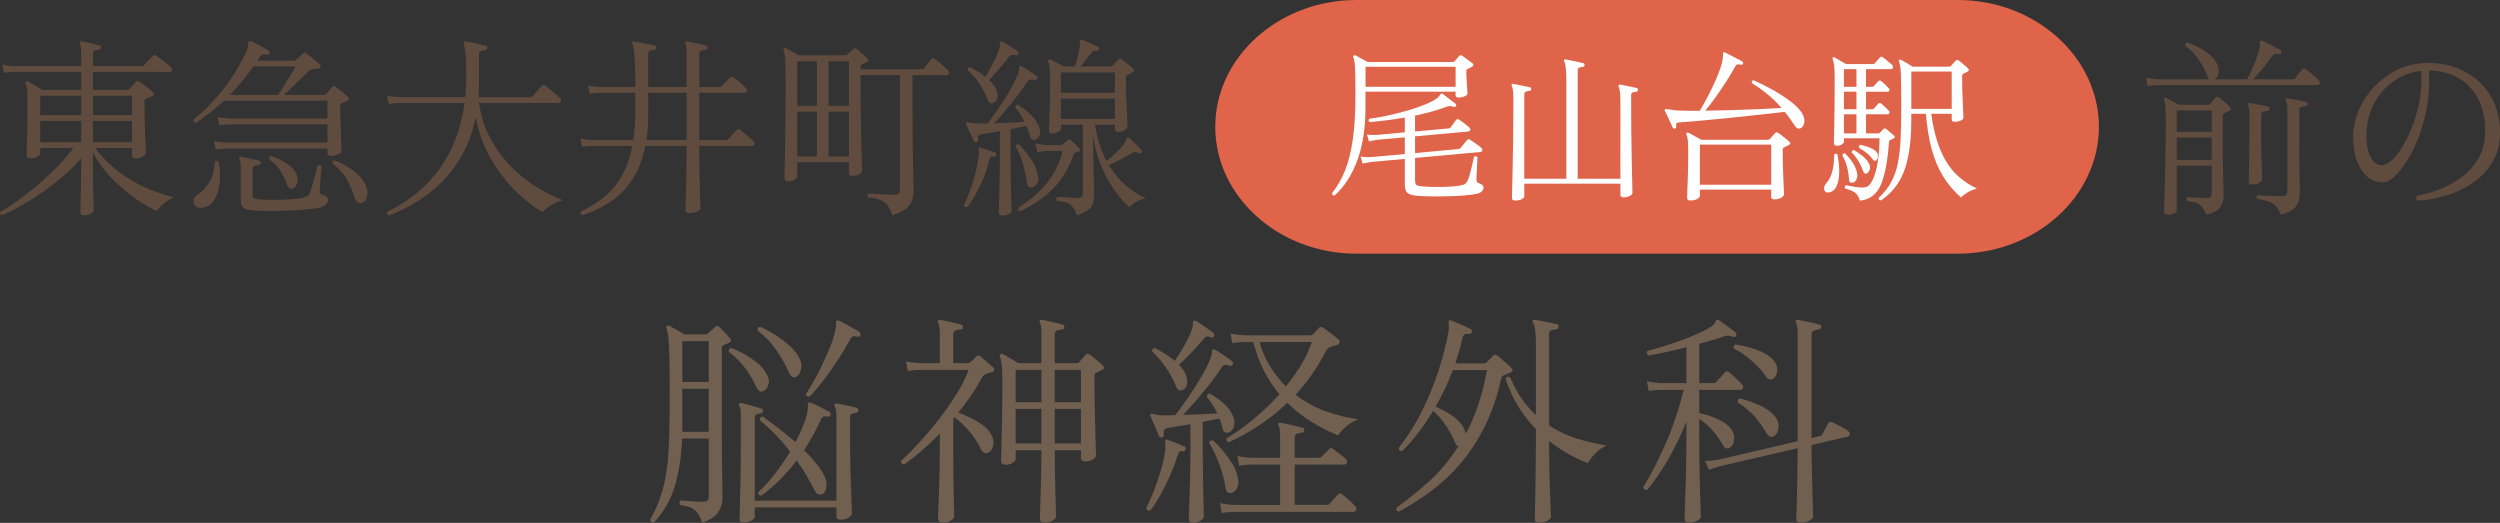
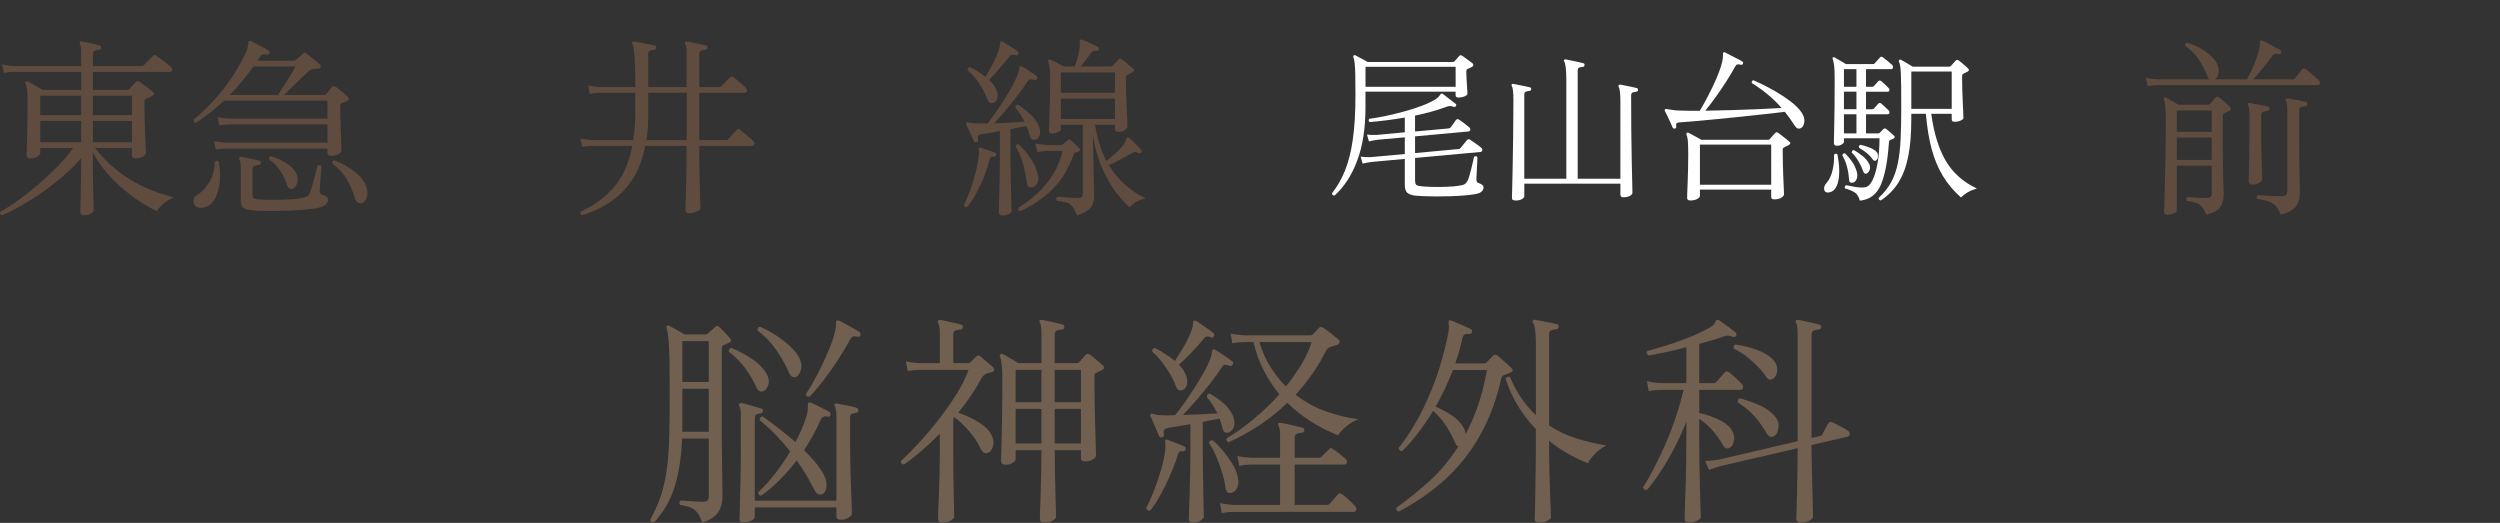
<svg xmlns="http://www.w3.org/2000/svg" id="_レイヤー_2" viewBox="0 0 156.024 32.632">
  <rect x="0" y="0" width="156.024" height="32.632" fill="#333333" stroke="none" />
  <defs>
    <style>.cls-1{fill:#fff;}.cls-2{fill:#e0644a;}.cls-3{fill:#5f4c3f;}.cls-4{fill:#716050;}</style>
  </defs>
  <g id="_データ">
    <path class="cls-3" d="m.122,13.436c-.04-.008-.071-.032-.096-.072-.023-.04-.032-.084-.023-.132.327-.184.693-.42,1.098-.708.403-.288.815-.61,1.236-.966.42-.356.823-.732,1.212-1.128.388-.396.729-.794,1.025-1.194h-2.063v.324c0,.064-.057.134-.168.21-.112.076-.272.114-.48.114-.136,0-.204-.068-.204-.204,0-.072.006-.268.019-.588.012-.32.021-.714.029-1.182.008-.468.013-.95.013-1.446,0-.392-.009-.668-.024-.828-.016-.16-.048-.296-.096-.408-.024-.048-.021-.088.012-.12.04-.04.084-.044.132-.012.064.024.152.07.265.138.111.068.229.136.354.204s.222.126.294.174h2.412v-1.128H.879c-.265.008-.477.028-.637.06l-.107-.516c.199.048.443.08.731.096h4.2v-.816c0-.296-.028-.484-.084-.564-.024-.04-.024-.084,0-.132.032-.032.072-.04.12-.024.136.016.319.052.552.108.232.056.416.104.552.144.08.008.112.056.097.144,0,.08-.04.12-.12.12-.088.008-.174.026-.258.054-.084.028-.126.102-.126.222v.744h3.036c.056,0,.1-.016.132-.048.023-.024.078-.08.162-.168.084-.088.17-.176.258-.264.088-.088.14-.14.155-.156.064-.064.133-.068.204-.012.072.041.166.106.282.198s.234.184.354.276c.12.092.212.166.275.222.072.056.101.122.084.198-.016.076-.06.114-.132.114h-4.812v1.128h2.136c.056,0,.1-.016.132-.048l.408-.444c.063-.08.147-.084.252-.012.048.032.128.09.24.174.111.084.224.17.336.258.111.088.191.156.239.204.104.096.093.176-.035.24-.145.072-.276.132-.396.18-.064.032-.096.092-.096.18,0,.352.004.71.012,1.074.008.364.02.7.036,1.008.016.308.028.564.036.768s.012.318.012.342c0,.08-.062.158-.186.234-.124.076-.278.114-.462.114-.152,0-.229-.064-.229-.192v-.456h-2.304c.399.512.822.948,1.266,1.308.444.36.89.658,1.338.894.448.236.872.424,1.272.564.399.14.752.246,1.056.318-.224.088-.434.212-.63.372-.196.16-.342.32-.438.48-.272-.12-.587-.292-.942-.516-.356-.224-.722-.492-1.098-.804-.377-.312-.734-.664-1.074-1.056s-.635-.82-.882-1.284v.792c0,.248.002.524.006.828s.01.6.018.888c.008.288.014.534.019.738.004.204.006.33.006.378,0,.064-.062.13-.187.198-.124.068-.254.102-.39.102-.168,0-.252-.068-.252-.204,0-.04.002-.17.006-.39.004-.22.01-.486.018-.798.009-.312.015-.624.019-.936s.006-.58.006-.804v-.432c-.336.392-.714.768-1.134,1.128-.42.36-.854.696-1.302,1.008-.448.312-.889.59-1.32.834s-.828.442-1.188.594Zm2.389-6.252h2.556v-1.212h-2.556v1.212Zm0,1.692h2.556v-1.332h-2.556v1.332Zm3.288-1.692h2.436v-1.212h-2.436v1.212Zm0,1.692h2.436v-1.332h-2.436v1.332Z" />
    <path class="cls-3" d="m12.591,12.968c-.192.016-.33-.028-.414-.132-.084-.104-.116-.222-.096-.354.02-.132.086-.23.197-.294.305-.192.564-.462.78-.81.216-.348.332-.774.349-1.278.088-.088.168-.092.239-.012.088.456.108.9.061,1.332-.048.432-.164.79-.349,1.074-.184.284-.439.442-.768.474Zm8.063-3.24c-.144,0-.216-.06-.216-.18v-.276h-6.336c-.264.008-.476.028-.636.06l-.108-.528c.2.048.448.08.744.096h6.336v-1.14h-6.12c-.264.008-.476.028-.636.06l-.096-.516c.199.048.443.08.731.096h6.12v-1.116h-6.456c-.271.256-.556.5-.852.732-.296.232-.601.452-.912.66-.056-.016-.094-.044-.114-.084-.02-.04-.025-.08-.018-.12.672-.56,1.279-1.182,1.824-1.866.544-.684,1.02-1.454,1.428-2.31.063-.128.104-.24.12-.336.016-.096.027-.176.036-.24.008-.088.023-.14.048-.156.048-.024.092-.024.132,0,.08.04.189.098.33.174.14.076.282.152.426.228.145.076.256.142.336.198.056.032.072.084.048.156-.032.072-.084.1-.155.084-.104-.016-.192-.016-.265,0s-.14.08-.204.192c-.016.032-.036.064-.06.096-.024.032-.044.064-.061.096h2.269c.056,0,.1-.016.132-.048.04-.04.112-.104.216-.192.104-.088.181-.156.229-.204.04-.04.073-.06.102-.06s.07.02.126.06c.096.072.23.178.402.318.172.14.306.254.401.342.064.048.086.104.066.168s-.062.1-.126.108c-.048.008-.11.014-.186.018-.076.004-.146.014-.21.03-.08.008-.15.04-.211.096-.06.056-.126.12-.197.192-.072.064-.192.178-.36.342s-.344.336-.528.516c-.184.18-.34.33-.468.45h2.496c.056,0,.1-.016.132-.048.048-.056.106-.126.174-.21.068-.084.13-.162.187-.234.072-.08.151-.084.24-.012.063.04.146.102.246.186.1.084.199.168.3.252.1.084.174.15.222.198.088.104.072.184-.048.24-.064.032-.122.058-.174.078-.053.021-.11.042-.174.066-.032.016-.057.036-.072.06-.017.024-.024.076-.024.156,0,.168.004.394.013.678.008.284.018.574.029.87.013.296.022.556.03.78s.012.364.012.42c0,.088-.074.164-.222.228-.148.064-.294.096-.438.096Zm-6.312-3.804h3.012c.056-.08.134-.2.234-.36.1-.16.21-.336.33-.528s.228-.368.324-.528c.096-.16.163-.28.203-.36h-2.628c-.224.312-.458.616-.701.912-.244.296-.503.584-.774.864Zm1.416,7.2c-.096-.008-.2-.022-.312-.042-.111-.02-.21-.074-.294-.162-.084-.088-.126-.232-.126-.432v-1.98c0-.296-.027-.484-.084-.564-.023-.04-.023-.084,0-.132.04-.024.08-.032.12-.024.088.016.202.038.342.066.141.028.282.058.427.09.144.032.26.06.348.084.08.008.112.056.096.144-.008.08-.052.12-.132.12-.08.008-.164.026-.252.054-.088.028-.132.102-.132.222v1.584c0,.08.016.142.048.186s.1.074.204.09c.096.016.27.028.522.036.252.008.535.01.852.006.315-.004.618-.018.906-.042s.512-.056.672-.096c.088-.032.16-.062.216-.09.056-.028.1-.078.132-.15.04-.08.086-.206.139-.378.052-.172.104-.356.155-.552.052-.196.098-.37.139-.522.039-.152.063-.252.071-.3.104-.064.188-.052.252.036,0,.032-.008.124-.023.276-.017.152-.03.322-.042.51-.013.188-.024.358-.036.51s-.019.248-.019.288c0,.096.064.164.192.204.08.016.156.052.229.108.071.056.107.124.107.204,0,.104-.046.2-.138.288s-.242.156-.45.204c-.2.04-.45.074-.75.102-.3.028-.62.05-.96.066s-.672.026-.996.03c-.324.004-.612.001-.864-.006s-.438-.02-.558-.036Zm2.532-1.356c-.08.032-.154.028-.223-.012-.067-.04-.126-.132-.174-.276-.08-.256-.214-.53-.401-.822-.188-.292-.423-.53-.702-.714-.009-.048-.002-.092.018-.132.021-.04.054-.064.103-.072.327.104.651.254.972.45.319.196.532.434.636.714.08.2.086.384.019.552-.068.168-.15.272-.246.312Zm4.296.9c-.08.024-.162.018-.246-.018-.084-.036-.154-.15-.21-.342-.104-.352-.263-.718-.474-1.098-.213-.38-.515-.71-.906-.99-.032-.12.008-.192.12-.216.495.192.926.434,1.29.726.363.292.605.626.726,1.002.063.208.066.404.006.588-.06.184-.162.3-.306.348Z" />
-     <path class="cls-3" d="m24.279,13.448c-.112-.056-.148-.132-.108-.228,1.432-.712,2.544-1.642,3.336-2.79s1.288-2.482,1.488-4.002h-4.104c-.264.008-.476.028-.636.06l-.096-.516c.199.048.443.08.731.096h4.152c.016-.208.03-.414.042-.618s.018-.414.018-.63c0-.616-.016-1.098-.048-1.446-.032-.348-.067-.558-.107-.63-.024-.048-.024-.092,0-.132.023-.024.063-.036.12-.036.088.016.214.042.378.078.163.036.327.072.491.108s.29.066.379.09c.079.024.111.072.096.144-.008.072-.053.116-.132.132-.08.008-.164.024-.252.048-.089.024-.133.096-.133.216v1.764c0,.152-.002.306-.006.462-.004.156-.01.306-.018.45h3.228c.057,0,.101-.016.133-.048.031-.032.084-.092.155-.18.072-.088.148-.178.229-.27s.14-.158.18-.198c.064-.072.14-.08.229-.024.063.04.155.11.275.21.12.1.242.202.366.306s.214.188.27.252c.064.056.088.122.072.198s-.056.114-.12.114h-4.992c.12.84.366,1.596.738,2.268s.814,1.26,1.326,1.764c.512.504,1.048.924,1.608,1.26.56.336,1.084.596,1.571.78-.271.056-.527.16-.768.312-.24.152-.408.295-.504.432-.664-.4-1.284-.9-1.86-1.5s-1.067-1.278-1.476-2.034c-.408-.756-.688-1.562-.84-2.418-.209,1.048-.568,1.97-1.08,2.766-.513.796-1.137,1.474-1.872,2.034-.736.56-1.557,1.012-2.46,1.356Z" />
    <path class="cls-3" d="m36.338,13.436c-.119-.048-.151-.124-.096-.228.864-.4,1.566-.92,2.106-1.56s.909-1.488,1.109-2.544h-2.496c-.264.008-.476.028-.636.06l-.096-.516c.199.048.443.08.731.096h2.557c.048-.28.082-.58.102-.9.021-.32.03-.652.03-.996v-1.056h-2.208c-.264.008-.477.032-.636.072l-.097-.528c.2.048.444.08.732.096h2.208c0-.848-.014-1.478-.042-1.89s-.074-.678-.138-.798c-.032-.048-.032-.092,0-.132.023-.024.063-.032.119-.024.089.016.215.04.379.072.163.032.329.064.497.096.169.032.296.06.385.084.079.008.111.056.096.144,0,.08-.044.12-.132.12-.08.008-.16.026-.24.054-.08.028-.12.102-.12.222v2.052h2.4v-2.124c0-.296-.028-.484-.084-.564-.024-.04-.024-.084,0-.132.04-.024.08-.032.12-.024.088.016.208.04.359.072.152.032.305.064.456.096.152.032.272.06.36.084.063.008.096.056.096.144-.008.08-.052.12-.132.12-.088.008-.174.026-.258.054-.084.028-.126.102-.126.222v2.052h1.248c.056,0,.1-.016.132-.048l.54-.552c.063-.063.136-.068.216-.012.112.08.25.192.414.336s.282.256.354.336c.063.072.085.14.065.204s-.062.096-.126.096h-2.844v2.952h1.668c.056,0,.1-.016.132-.048.024-.032.074-.088.15-.168.075-.08.151-.162.228-.246s.126-.138.15-.162c.04-.048.075-.072.107-.072s.068.016.108.048c.063.048.149.118.258.21.108.092.218.184.33.276.112.092.192.167.24.222.063.056.086.12.065.192-.02.072-.065.108-.138.108h-3.3c0,.712.006,1.354.018,1.926.013.572.024,1.032.036,1.38.012.348.019.55.019.606,0,.064-.08.128-.24.192-.16.063-.309.096-.444.096-.168,0-.252-.068-.252-.204,0-.048.006-.256.019-.624.012-.368.023-.846.035-1.434.013-.588.019-1.234.019-1.938h-2.58c-.176.88-.462,1.606-.858,2.178-.396.572-.862,1.028-1.397,1.368-.536.34-1.097.602-1.681.786Zm4.009-4.692h2.508v-2.952h-2.4v1.404c0,.56-.036,1.076-.107,1.548Z" />
-     <path class="cls-3" d="m55.695,13.436c-.096-.272-.2-.482-.312-.63-.112-.148-.261-.258-.444-.33-.184-.072-.437-.124-.756-.156-.072-.104-.06-.184.036-.24.08,0,.214.006.401.018.188.012.393.024.612.036s.414.018.582.018c.128,0,.218-.022.271-.066.052-.044.077-.13.077-.258v-7.14h-2.46c0,.704.004,1.406.013,2.106.008.7.02,1.336.036,1.908.016.572.027,1.036.035,1.392.009.356.013.546.013.57,0,.064-.059.132-.174.204-.116.072-.255.108-.414.108-.152,0-.229-.06-.229-.18v-.672h-3.228v.9c0,.056-.057.12-.168.192-.112.072-.248.108-.408.108-.145,0-.216-.068-.216-.204,0-.04.002-.194.006-.462s.01-.612.018-1.032c.008-.42.017-.876.024-1.368s.014-.99.018-1.494.006-.968.006-1.392c0-.448-.002-.806-.006-1.074s-.012-.476-.023-.624c-.013-.148-.026-.258-.042-.33-.017-.072-.036-.136-.061-.192-.016-.056-.008-.1.024-.132.031-.032.076-.036.132-.012.088.048.216.118.384.21.168.092.304.17.408.234h2.88c.072,0,.124-.016.156-.048.04-.04.094-.092.162-.156.067-.063.13-.124.186-.18.08-.072.164-.072.252,0,.08.064.194.162.342.294.148.132.25.226.307.282.096.112.08.192-.048.24-.057.024-.103.044-.139.06s-.086.04-.149.072c-.032.016-.057.036-.072.06-.017.024-.024.076-.024.156v.084h3.816c.04,0,.072-.004.096-.012.024-.008.048-.028.072-.06.048-.064.122-.158.222-.282.101-.124.17-.214.21-.27.064-.072.141-.076.229-.012.063.04.149.106.258.198s.214.184.318.276c.104.092.18.162.228.21.064.064.088.134.072.21-.017.076-.061.114-.132.114h-2.148v1.908c0,.688.004,1.34.012,1.956.009.616.017,1.166.024,1.65.008.484.016.874.024,1.17.008.296.012.472.012.528,0,.384-.094.696-.282.936-.188.24-.534.44-1.038.6Zm-5.939-6.828h1.224v-2.784h-1.224v2.784Zm0,3.156h1.224v-2.796h-1.224v2.796Zm1.956-3.156h1.271v-2.784h-1.271v2.784Zm0,3.156h1.271v-2.796h-1.271v2.796Z" />
    <path class="cls-3" d="m60.364,12.92c-.12.024-.188-.02-.204-.132.128-.24.254-.532.378-.876.124-.344.235-.708.336-1.092.1-.384.17-.756.21-1.116.016-.096.021-.174.018-.234s-.01-.11-.018-.15c-.008-.048-.004-.08.012-.096.016-.016.048-.02.096-.012.008.008.017.012.024.012.112.032.26.08.444.144.184.064.331.116.443.156.04.008.064.03.072.066s.004.07-.012.102c-.032.072-.084.1-.156.084-.08-.016-.138-.008-.174.024-.036.032-.066.1-.09.204-.089.352-.206.712-.354,1.08-.148.368-.31.71-.486,1.026-.176.316-.355.586-.539.81Zm2.22.528c-.168,0-.252-.072-.252-.216,0-.032.004-.16.012-.384s.016-.502.024-.834c.008-.332.016-.68.023-1.044.008-.364.012-.702.012-1.014v-1.776c-.216.04-.422.078-.617.114-.196.036-.366.062-.511.078-.111.016-.184.046-.216.09s-.036.13-.012.258c.016.072-.017.12-.096.144-.08.032-.137.012-.168-.06-.032-.08-.08-.186-.145-.318s-.126-.266-.186-.402c-.061-.136-.11-.24-.15-.312-.023-.056-.02-.1.012-.132.017-.016.08-.012.192.012.048.008.104.018.168.03.063.012.132.018.204.018h.192c.088,0,.18.002.275.006.096.004.196.002.3-.006.152-.2.322-.434.511-.702.188-.268.373-.548.558-.84.184-.292.35-.578.498-.858.147-.28.262-.532.342-.756.04-.136.058-.234.054-.294-.004-.06.011-.102.042-.126.04-.016.08-.008.12.024.112.056.267.148.462.276.196.128.351.236.463.324.056.041.067.096.035.168-.04.072-.096.096-.168.072h-.012c-.08-.024-.156-.036-.228-.036-.072,0-.145.052-.217.156-.176.28-.386.578-.63.894s-.492.622-.744.918-.481.556-.689.78c.328-.016.662-.032,1.002-.048s.638-.036.894-.06c-.08-.16-.166-.314-.258-.462s-.194-.282-.306-.402c-.017-.127.036-.192.156-.192.279.168.55.38.81.636s.43.5.51.732c.08.216.088.4.024.552-.064.152-.152.24-.265.264-.071.016-.138.008-.197-.024-.061-.032-.11-.116-.15-.252-.048-.184-.116-.376-.204-.576-.144.024-.3.052-.468.084-.168.032-.344.068-.528.108v1.872c0,.328.004.67.013,1.026.008.356.016.692.023,1.008s.017.582.024.798c.008.216.012.348.012.396,0,.072-.058.138-.174.198s-.242.09-.378.09Zm-.576-7.032c-.168.072-.296-.004-.384-.228-.152-.376-.326-.71-.522-1.002-.196-.291-.434-.558-.714-.798-.016-.128.036-.192.156-.192.168.08.334.172.498.276s.317.212.462.324c.151-.248.312-.536.479-.864.168-.328.292-.62.372-.876.04-.136.059-.242.055-.318-.005-.076.01-.126.042-.15.04-.016.079-.012.12.012.111.064.266.158.462.282.195.124.354.23.474.318.056.048.072.104.048.168-.023.08-.08.104-.168.072-.104-.016-.184-.022-.24-.018-.056.004-.115.05-.18.138-.168.216-.37.46-.606.732-.235.272-.445.504-.63.696.217.2.368.408.456.624.08.2.099.374.055.522-.045.148-.122.242-.234.282Zm2.376,5.28c-.088.008-.156-.008-.204-.048s-.08-.132-.096-.276c-.048-.32-.12-.676-.216-1.068-.097-.392-.261-.784-.492-1.176.016-.048.044-.084.084-.108.04-.024.084-.028.132-.012.24.24.476.522.708.846.232.324.388.678.468,1.062.056.224.04.406-.048.546s-.2.218-.336.234Zm-.72,1.488c-.12-.048-.152-.124-.097-.228.408-.256.792-.546,1.152-.87.36-.324.68-.704.96-1.14s.496-.946.648-1.53h-.925c-.239.008-.464.032-.672.072l-.107-.54c.231.056.492.092.779.108h.78c.064,0,.12-.02.168-.06.04-.032.09-.076.15-.132.06-.056.109-.1.149-.132.064-.048.12-.048.168,0,.057.048.148.134.276.258s.22.218.276.282c.031.032.042.066.029.102-.012.036-.038.062-.077.078-.032.008-.064.018-.097.03-.032.012-.063.022-.096.03-.032.008-.059.022-.078.042s-.038.058-.054.114c-.345.936-.804,1.674-1.38,2.214s-1.229.974-1.956,1.302Zm3.552.252c-.096-.24-.192-.42-.288-.54-.096-.12-.218-.204-.366-.252-.147-.048-.35-.084-.605-.108-.064-.104-.048-.188.048-.252.056,0,.164.006.324.018.159.012.327.024.504.036.176.012.312.018.408.018.136,0,.226-.022.27-.066.044-.043.066-.126.066-.246v-4.26h-1.368v.276c0,.064-.064.126-.192.186s-.24.09-.336.09c-.144,0-.216-.064-.216-.192,0-.048.006-.236.018-.564.013-.328.024-.74.036-1.236.013-.496.019-1.012.019-1.548,0-.464-.04-.776-.12-.936-.017-.056-.008-.1.023-.132.049-.032.092-.032.133,0,.088.041.22.106.396.198.176.092.316.166.42.222h.685c.063-.176.126-.374.186-.594.06-.22.102-.426.126-.618.008-.072.01-.132.006-.18s-.006-.088-.006-.12c-.008-.072,0-.12.024-.144.023-.032.063-.036.119-.012.137.048.301.118.492.21.192.092.353.166.48.222.063.032.088.084.072.156-.009.072-.057.108-.145.108-.104-.016-.176-.01-.216.018s-.092.082-.156.162c-.08.112-.178.244-.294.396s-.226.284-.33.396h1.872c.056,0,.1-.016.132-.048.048-.048.108-.11.181-.186.071-.076.132-.142.18-.198.063-.072.14-.072.228,0,.08.048.196.138.349.27.151.132.264.23.336.294.104.088.088.168-.048.24-.057.032-.106.058-.15.078-.044.02-.094.046-.15.078-.031.016-.056.036-.071.06-.017.024-.024.076-.024.156,0,.248.004.532.012.852.008.32.021.636.036.948.017.312.028.578.036.798.008.22.012.354.012.402,0,.064-.052.136-.155.216-.104.08-.24.12-.408.12-.145,0-.216-.06-.216-.18v-.264h-1.248c.136.864.376,1.62.72,2.268.184-.152.378-.32.582-.504s.37-.364.498-.54c.08-.12.128-.22.144-.3.017-.08.044-.124.084-.132.049-.008.088.004.12.036.097.08.223.2.378.36.156.16.274.284.354.372.056.056.06.112.012.168-.056.064-.116.076-.18.036-.08-.04-.146-.062-.198-.066s-.134.026-.246.09c-.2.12-.424.246-.672.378s-.492.25-.731.354c.552.912,1.319,1.604,2.304,2.076-.208.032-.404.104-.588.216-.185.112-.324.224-.42.336-.248-.2-.528-.506-.841-.918-.312-.412-.602-.918-.869-1.518-.269-.6-.463-1.288-.582-2.064.008.368.016.762.023,1.182s.016.818.024,1.194c.008.376.016.692.023.948s.013.408.013.456c0,.296-.068.538-.204.726-.137.188-.425.354-.864.498Zm-1.008-7.644h3.372v-1.272h-3.372v1.272Zm0,1.632h3.372v-1.272h-3.372v1.272Z" />
-     <path class="cls-2" d="m122.185,15.832h-37.535c-4.843,0-8.806-3.562-8.806-7.916h0c0-4.354,3.963-7.916,8.806-7.916h37.535c4.843,0,8.806,3.562,8.806,7.916h0c0,4.354-3.963,7.916-8.806,7.916Z" />
    <path class="cls-1" d="m83.286,12.207c-.048,0-.086-.016-.117-.046-.03-.03-.042-.066-.035-.106.317-.398.584-.863.801-1.393.216-.53.38-1.177.491-1.94.111-.763.167-1.688.167-2.776,0-.527-.003-.948-.01-1.262s-.019-.556-.036-.725c-.017-.168-.045-.297-.086-.385-.014-.047-.007-.084.021-.111.034-.027.071-.031.111-.01.047.027.118.066.213.117.095.05.192.103.294.157.102.054.186.102.253.142h5.319c.048,0,.085-.017.112-.051.04-.047.086-.1.137-.157.05-.057.096-.109.137-.157.054-.067.121-.074.202-.021.041.027.104.073.192.137.088.064.176.128.264.193.088.064.152.113.192.146.034.027.048.063.041.106-.007.044-.037.083-.092.117-.033.014-.077.034-.132.061-.054.027-.098.047-.131.061-.027.014-.048.03-.062.051-.014.02-.02.064-.02.131,0,.081.003.193.01.334.007.142.015.287.025.436.01.148.019.278.025.39.007.112.01.181.01.208,0,.054-.058.106-.172.157-.115.051-.243.076-.385.076-.122,0-.183-.051-.183-.152v-.213h-5.624v.993c0,1.29-.172,2.395-.517,3.313-.344.919-.817,1.645-1.418,2.179Zm5.016,0c-.196-.027-.35-.083-.462-.167-.111-.084-.167-.262-.167-.532v-1.591l-2.097.192c-.224.034-.402.068-.537.102l-.122-.436c.176.027.385.038.628.031l2.128-.193v-1.043l-1.702.152c-.223.034-.401.068-.537.102l-.121-.426c.176.027.385.034.628.021l1.732-.162v-.922c-.385.068-.763.125-1.135.172-.371.047-.723.084-1.054.111-.081-.061-.091-.128-.03-.203.317-.041.665-.101,1.044-.182.378-.081.76-.174,1.145-.279.385-.104.748-.221,1.09-.35.341-.128.626-.263.855-.405.115-.074.198-.15.248-.228.051-.077.09-.12.117-.126.04-.013.074-.007.102.021.054.041.131.101.232.182s.206.162.314.243c.107.081.188.142.243.183.047.041.054.088.021.142-.034.054-.085.071-.152.051-.081-.034-.15-.051-.208-.051s-.137.017-.238.051c-.283.108-.591.208-.922.299s-.676.174-1.033.248v.993l2.107-.192c.054-.014.091-.034.111-.061.034-.041.092-.118.173-.233s.135-.192.162-.233c.047-.054.107-.064.182-.031.074.047.181.124.319.228.139.105.241.188.31.249.067.054.096.11.086.167-.011.058-.053.093-.127.106l-3.323.304v1.043l2.726-.253c.033,0,.067-.017.102-.051l.415-.506c.054-.061.115-.071.183-.03.095.061.218.145.37.253.151.108.261.193.329.253.061.047.084.102.07.162-.014.061-.047.095-.101.102l-4.094.375v1.398c0,.128.021.216.061.263.041.047.115.078.223.091.136.021.324.036.567.046.243.01.502.013.775.01.273-.003.534-.015.78-.035.246-.021.44-.051.583-.091.135-.041.236-.138.304-.294.026-.054.061-.15.102-.289.04-.139.081-.291.121-.456.041-.166.076-.314.106-.446s.049-.221.056-.269c.095-.061.166-.051.213.03,0,.047-.003.135-.01.264s-.014.272-.021.431-.014.302-.021.431-.01.216-.01.263c0,.115.04.186.121.213.074.02.147.054.218.101.071.047.106.108.106.183,0,.081-.035.16-.106.238-.07.078-.197.133-.38.167-.176.034-.398.062-.668.086-.271.024-.558.041-.861.051-.305.01-.606.015-.907.015s-.571-.005-.811-.015c-.24-.01-.424-.022-.552-.035Zm-3.081-6.789h5.624v-1.247h-5.624v1.247Z" />
    <path class="cls-1" d="m94.572,12.511c-.074,0-.128-.012-.162-.036-.033-.023-.051-.072-.051-.146,0-.041.006-.23.016-.568.01-.337.021-.787.03-1.347s.021-1.197.03-1.91c.011-.712.016-1.464.016-2.254,0-.493-.034-.787-.102-.881-.021-.034-.021-.071,0-.111.027-.027.061-.034.102-.021.074.014.177.034.309.061.132.027.266.054.4.081.135.027.24.05.314.071.067.007.094.047.081.122,0,.067-.037.101-.111.101-.068.007-.137.022-.208.046-.071.023-.106.086-.106.188v5.248h2.624v-6.109c0-.669-.044-1.071-.132-1.206-.026-.041-.026-.077,0-.111.034-.02.067-.027.102-.02.074.014.183.035.324.066.142.03.285.061.431.091.146.031.255.056.329.076.067.02.095.061.081.122,0,.061-.033.098-.102.111-.074.007-.146.021-.218.041-.07.021-.106.081-.106.183v6.758h2.665v-4.812c0-.277-.01-.488-.03-.633-.021-.145-.047-.241-.081-.289-.021-.047-.017-.084.01-.112.014-.02.044-.03.092-.03.074.014.177.034.309.061.132.027.266.054.4.081.135.027.239.05.314.071.067.02.094.061.081.122,0,.041-.011.067-.03.081-.021.014-.044.023-.071.03-.074.007-.147.021-.218.041-.071.021-.106.084-.106.192,0,.77.003,1.515.01,2.234s.017,1.363.03,1.93.024,1.023.031,1.368c.006.345.01.527.01.547,0,.067-.055.13-.162.188-.108.057-.24.086-.396.086-.128,0-.192-.051-.192-.152v-.699h-5.998v.791c0,.054-.049.111-.146.172-.099.061-.235.091-.411.091Z" />
    <path class="cls-1" d="m104.533,8.022c-.068.014-.115-.006-.143-.061-.026-.067-.07-.167-.131-.299-.062-.132-.124-.267-.188-.405-.064-.139-.12-.249-.168-.33-.02-.034-.017-.071.011-.111.026-.02.107-.017.243.01.061.007.138.019.232.036.095.017.213.029.355.035.175.007.376.012.603.015s.471.005.734.005c.115-.189.245-.419.391-.689.145-.271.288-.554.431-.851.142-.297.265-.583.369-.856s.178-.508.218-.704c.034-.176.048-.307.041-.395s.003-.139.03-.152c.026-.02.061-.02.102,0,.067.034.174.09.318.167.146.078.293.154.441.228s.253.131.313.172c.055.027.068.075.041.142-.021.054-.064.074-.132.061-.095-.027-.167-.034-.218-.02s-.1.064-.146.152c-.143.264-.321.564-.537.902-.217.338-.441.669-.674.993-.233.324-.448.604-.644.841.52-.007,1.068-.019,1.646-.036.577-.017,1.138-.037,1.682-.061.544-.024,1.021-.049,1.434-.076-.283-.324-.579-.611-.887-.861-.307-.25-.63-.479-.967-.689-.014-.041-.011-.079.01-.116s.047-.059.081-.066c.405.176.809.376,1.211.603.401.227.765.461,1.089.705s.564.483.72.719c.135.203.188.4.162.593-.027.192-.099.316-.213.37-.148.081-.284.021-.405-.182-.203-.317-.402-.594-.598-.831-.345.041-.745.086-1.201.137-.456.051-.937.103-1.443.157s-1.007.105-1.5.152c-.493.047-.952.09-1.378.127s-.78.065-1.063.086c-.088.007-.146.027-.173.061-.026.034-.033.098-.02.193.013.067-.014.111-.081.131Zm.942,4.489c-.122,0-.183-.058-.183-.172,0-.041.003-.15.01-.329.007-.179.016-.398.025-.659.011-.26.019-.539.025-.836.007-.297.01-.581.01-.851,0-.418-.008-.712-.024-.881-.018-.169-.046-.297-.087-.385-.014-.041-.007-.074.021-.101s.064-.03.111-.01c.095.047.227.118.396.213s.304.169.405.223h4.154c.047,0,.084-.013.111-.041.04-.047.098-.113.172-.197s.129-.144.162-.177c.034-.034.062-.052.086-.056.024-.003.062.012.117.046.033.02.098.067.192.142.095.075.19.15.289.228.098.078.167.137.207.177.088.068.078.135-.03.203l-.304.152c-.027.013-.048.03-.061.05-.014.021-.021.064-.021.132,0,.271.003.561.01.872s.017.603.03.876c.014.273.024.501.031.684.006.183.01.287.01.314,0,.067-.055.137-.162.208-.108.071-.257.106-.446.106-.128,0-.192-.051-.192-.152v-.456h-4.448v.385c0,.074-.059.142-.177.203-.118.061-.266.091-.44.091Zm.617-.983h4.448v-2.502h-4.448v2.502Z" />
    <path class="cls-1" d="m114.117,12.014c-.148.014-.238-.045-.269-.177s.016-.269.137-.41c.176-.196.303-.458.38-.785.078-.328.11-.657.097-.988.074-.074.146-.081.213-.02.128.675.145,1.231.051,1.667-.095.436-.298.674-.608.714Zm1.956.507c-.068-.243-.173-.412-.314-.507s-.345-.179-.608-.253c-.04-.087-.02-.155.062-.203.121.027.299.061.531.102.233.041.444.051.634.03.183-.013.343-.159.481-.436.138-.277.246-.645.324-1.104.077-.459.116-.966.116-1.52h-2.219v.233c0,.041-.042.089-.127.147-.084.057-.19.086-.319.086-.121,0-.182-.057-.182-.172,0-.087.008-.473.024-1.155.018-.682.025-1.648.025-2.898,0-.365-.012-.631-.035-.8s-.053-.294-.086-.375c-.021-.047-.017-.084.01-.111.041-.027.078-.027.111,0,.048.027.117.067.208.122s.184.108.278.162.169.098.224.131h1.672c.054,0,.091-.013.111-.041.033-.041.091-.104.172-.192.081-.087.135-.148.162-.182.054-.061.118-.061.192,0,.067.047.162.122.284.223.121.102.213.179.273.233.054.054.074.113.061.178-.014.064-.051.096-.111.096h-1.57v1.104h.385c.047,0,.081-.014.102-.041.04-.041.089-.095.146-.162.058-.068.1-.115.127-.142.061-.061.125-.064.192-.01.054.041.127.105.218.193.092.087.167.162.229.223.054.047.074.1.061.157-.014.057-.051.086-.111.086h-1.348v1.094h.385c.047,0,.081-.013.102-.041.04-.041.089-.093.146-.157.058-.064.1-.113.127-.147.061-.061.125-.064.192-.01.054.047.127.113.218.198.092.084.167.157.229.218.054.054.074.11.061.167-.014.058-.051.086-.111.086h-1.348v1.196h.75c.026,0,.049-.005.065-.015s.032-.019.046-.025c.026-.027.063-.066.111-.117.047-.05.084-.089.111-.116.054-.047.111-.051.172-.01.055.047.137.117.249.208.111.091.19.161.237.208.081.074.071.138-.03.192-.033.014-.067.027-.101.041-.034.014-.064.027-.092.041s-.049.032-.065.056c-.018.024-.025.062-.025.117-.081,1.162-.25,2.04-.507,2.634s-.692.922-1.307.983Zm-.426-1.125c-.067.014-.123.012-.167-.005-.044-.017-.069-.069-.076-.157-.021-.284-.062-.552-.127-.805s-.164-.501-.299-.745c.027-.095.084-.132.172-.112.155.149.303.323.441.522.138.199.238.417.299.653.04.169.033.314-.021.436s-.128.192-.223.212Zm-.567-5.978h.78v-1.104h-.78v1.104Zm0,1.398h.78v-1.094h-.78v1.094Zm0,1.51h.78v-1.196h-.78v1.196Zm1.438,2.493c-.108.054-.186.014-.233-.122-.067-.196-.163-.402-.288-.618s-.269-.402-.431-.557c0-.047.014-.086.04-.117.027-.03.062-.042.102-.036.155.088.324.203.507.345.183.142.317.294.405.456.088.142.113.273.076.395s-.097.206-.178.253Zm.578-.811c-.082.054-.156.034-.224-.061-.102-.148-.221-.279-.359-.39s-.299-.221-.481-.329c-.047-.088-.021-.152.081-.192.155.034.331.086.527.157.195.071.348.161.456.269.074.074.109.171.105.289-.003.119-.038.205-.105.259Zm.283,2.502c-.102-.014-.146-.067-.132-.162.324-.297.581-.618.771-.962.188-.345.329-.736.42-1.175.092-.439.15-.942.178-1.51.026-.567.04-1.226.04-1.976,0-.54-.001-.984-.005-1.332-.003-.348-.01-.625-.021-.831-.01-.206-.025-.361-.045-.466-.021-.105-.044-.188-.071-.249-.021-.034-.014-.067.021-.101.033-.034.07-.037.111-.01.088.047.208.115.359.203.152.088.275.162.37.223h2.279c.034,0,.067-.017.102-.05.041-.041.088-.093.142-.157.055-.064.105-.12.152-.167.047-.061.115-.064.203-.01.04.027.1.074.177.142.078.068.155.134.233.198.077.064.133.117.167.157.081.081.064.148-.051.203-.034.014-.072.032-.116.056-.044.024-.086.045-.127.066-.027.014-.047.03-.061.051-.014.02-.021.064-.021.131,0,.237.003.495.01.775s.018.549.031.805c.013.257.023.477.03.659.007.183.01.297.01.345,0,.054-.056.106-.167.157-.111.051-.235.076-.37.076-.061,0-.108-.01-.142-.03-.034-.021-.051-.064-.051-.132v-.334h-1.276c.162,1.203.464,2.18.906,2.934.442.753,1.09,1.329,1.94,1.727-.229.068-.424.149-.582.244-.159.094-.296.199-.411.314-.452-.399-.829-.846-1.129-1.343-.301-.496-.536-1.062-.705-1.697-.168-.635-.287-1.361-.354-2.179h-.911v.375c0,.872-.062,1.626-.188,2.265-.125.638-.326,1.182-.604,1.631-.276.449-.648.829-1.114,1.14Zm1.905-5.714h2.522v-2.331h-2.522v2.331Z" />
    <path class="cls-3" d="m134.028,5.372l-.096-.516c.199.048.443.08.731.096h3.217c-.032-.04-.068-.1-.108-.18-.144-.384-.336-.748-.576-1.092-.24-.344-.512-.612-.815-.804-.032-.128.012-.2.132-.216.271.088.535.202.792.342.256.14.481.3.678.48.196.18.334.374.414.582.072.2.09.38.054.54-.036.16-.105.276-.21.348h1.992c.088-.152.184-.342.288-.57.104-.228.202-.466.294-.714.092-.248.158-.468.198-.66.016-.08.023-.148.023-.204v-.132c-.008-.072.004-.116.036-.132.04-.024.08-.024.12,0,.08.032.192.086.336.162.145.076.288.152.432.228.145.076.261.138.349.186.056.04.076.096.06.168-.023.08-.076.112-.155.096-.104-.032-.185-.038-.24-.018-.057.02-.116.07-.181.15-.176.248-.37.502-.582.762-.212.26-.409.486-.594.678h2.448c.072,0,.132-.024.18-.072.04-.064.112-.158.216-.282.104-.124.173-.214.204-.27.064-.072.145-.076.24-.012.064.041.148.106.252.198.104.092.21.184.318.276.107.092.186.162.233.21.064.064.088.132.072.204-.016.072-.06.108-.132.108h-9.984c-.264.008-.476.028-.636.06Zm1.248,8.028c-.144,0-.216-.06-.216-.18,0-.048.006-.244.018-.588.013-.344.024-.782.036-1.314.012-.532.024-1.104.036-1.716.012-.612.018-1.214.018-1.806,0-.52-.008-.884-.023-1.092-.017-.208-.044-.356-.084-.444,0-.008-.004-.016-.012-.024-.009-.056-.005-.092.012-.108.032-.04.076-.048.132-.024.064.032.182.096.354.192.172.096.31.176.413.24h1.86c.048,0,.092-.02.132-.06.04-.056.09-.116.15-.18.06-.063.118-.132.174-.204.056-.08.136-.08.24,0,.088.064.204.162.348.294.145.132.248.23.312.294.04.04.058.084.054.132-.004.048-.03.08-.078.096l-.336.156c-.064.032-.096.112-.096.24v1.32c0,1.04.01,1.866.029,2.478.021.612.03.95.03,1.014,0,.32-.065.584-.198.792-.132.208-.426.372-.882.492-.088-.208-.178-.368-.27-.48-.092-.112-.21-.196-.354-.252-.144-.056-.344-.1-.6-.132-.032-.04-.042-.084-.03-.132.012-.048.034-.084.066-.108.136.008.313.021.534.036.22.016.434.024.642.024.128,0,.218-.022.27-.066.053-.044.078-.126.078-.246v-1.704h-2.184v2.808c0,.064-.062.122-.187.174-.124.052-.254.078-.39.078Zm.576-5.172h2.184v-1.332h-2.184v1.332Zm0,1.752h2.184v-1.392h-2.184v1.392Zm4.74,1.536c-.168,0-.252-.072-.252-.216,0-.048.004-.204.012-.468.008-.264.016-.596.023-.996.009-.4.013-.828.013-1.284v-1.404c0-.296-.028-.484-.084-.564-.032-.048-.032-.092,0-.132.04-.024.08-.032.12-.024.088.016.201.038.342.066.14.028.282.054.426.078.145.024.26.048.348.072.064.024.097.076.097.156-.009.08-.053.12-.132.12-.089.008-.175.026-.259.054-.084.028-.126.102-.126.222v1.356c0,.416.006.816.019,1.2.012.384.021.707.029.966.009.26.013.422.013.486s-.059.132-.174.204c-.116.072-.255.108-.414.108Zm1.752,1.884c-.089-.224-.187-.398-.294-.522-.108-.124-.255-.222-.438-.294-.184-.072-.432-.128-.744-.168-.032-.04-.042-.084-.029-.132.012-.048.037-.084.077-.108.08.008.212.018.396.03.184.012.378.022.582.03.204.008.374.012.51.012s.229-.03.276-.09.072-.158.072-.294v-5.004c0-.28-.028-.468-.085-.564-.031-.048-.031-.092,0-.132.017-.032.053-.04.108-.024.088.008.204.026.348.054.145.028.29.056.438.084.147.028.266.054.354.078.064.024.097.072.097.144-.009.072-.053.116-.132.132-.089.008-.175.024-.259.048s-.126.096-.126.216v1.86c0,.928.007,1.664.019,2.208s.018.892.018,1.044c0,.392-.088.692-.264.9s-.484.372-.924.492Z" />
-     <path class="cls-3" d="m150.888,12.524c-.056-.04-.086-.092-.09-.156s.014-.116.054-.156c.496-.088.994-.232,1.494-.432.5-.2.958-.464,1.374-.792s.75-.726,1.002-1.194c.252-.468.378-1.006.378-1.614,0-.784-.148-1.456-.444-2.016-.296-.56-.706-.992-1.229-1.296-.524-.304-1.134-.46-1.83-.468v.744c0,.64-.066,1.264-.198,1.872s-.304,1.176-.516,1.704c-.212.528-.448.992-.708,1.392s-.519.712-.774.936c-.256.224-.491.336-.708.336-.191,0-.384-.04-.575-.12-.192-.08-.368-.208-.528-.384-.216-.232-.393-.542-.528-.93s-.204-.866-.204-1.434c0-.528.112-1.06.336-1.596.225-.536.544-1.03.96-1.482.416-.452.91-.816,1.482-1.092s1.21-.414,1.914-.414c.64,0,1.231.104,1.776.312.543.208,1.018.502,1.422.882.403.38.718.834.941,1.362.224.528.336,1.112.336,1.752,0,.704-.149,1.314-.449,1.83-.301.516-.698.95-1.194,1.302s-1.048.622-1.656.81-1.22.302-1.836.342Zm-2.232-2.208c.185,0,.389-.102.612-.306s.444-.484.66-.84c.216-.355.414-.76.594-1.212.181-.452.324-.924.433-1.416.107-.492.162-.978.162-1.458v-.66c-.665.072-1.257.298-1.776.678-.521.38-.926.862-1.218,1.446s-.438,1.232-.438,1.944c0,.536.09.974.271,1.314.18.34.414.51.701.51Z" />
    <path class="cls-4" d="m40.804,32.617c-.149.019-.224-.042-.224-.182.289-.523.516-1.036.679-1.54s.285-1.057.364-1.659.128-1.304.147-2.107c.019-.803.027-1.764.027-2.884,0-.709-.005-1.291-.014-1.743-.01-.453-.023-.814-.042-1.085s-.04-.474-.063-.609-.049-.24-.076-.315c-.028-.065-.023-.112.014-.14.047-.047.103-.051.168-.014.074.038.219.117.434.238.215.122.383.22.504.294h1.303c.037,0,.067-.007.091-.021.023-.014.044-.026.062-.035.057-.047.131-.112.225-.196.093-.084.173-.158.237-.224.084-.075.169-.07.253.014.084.075.197.189.343.343.145.154.254.278.329.371.093.112.074.201-.057.266l-.35.154c-.037.019-.065.042-.084.07-.019.028-.028.089-.028.182v5.32c0,.579.005,1.153.015,1.722.009.569.016,1.057.021,1.463.005.406.007.656.007.749,0,.346-.093.656-.279.931-.188.275-.514.487-.98.637-.094-.261-.191-.462-.294-.602-.103-.14-.236-.247-.399-.322s-.395-.135-.692-.182c-.038-.046-.049-.098-.035-.154s.044-.098.091-.126c.103.009.238.021.406.035.168.014.341.025.518.035.178.009.327.014.448.014.149,0,.247-.03.294-.091.047-.061.07-.147.07-.259v-3.598h-1.666c-.047,1.129-.198,2.121-.455,2.975s-.693,1.612-1.31,2.275Zm1.778-8.778h1.652v-2.548h-1.652v2.548Zm0,3.108h1.652v-2.688h-1.652v2.688Zm5.11-2.562c-.075.047-.154.063-.238.049-.084-.014-.163-.096-.238-.245-.195-.438-.434-.845-.714-1.218-.28-.373-.621-.714-1.021-1.022-.01-.056.002-.107.034-.154.033-.046.077-.075.134-.084.41.168.823.387,1.238.658.416.271.722.57.917.896.159.262.213.495.161.7-.051.206-.143.345-.272.42Zm-1.303,8.218c-.158,0-.237-.065-.237-.196,0-.065.007-.312.021-.742.015-.429.028-.997.042-1.701.015-.705.021-1.491.021-2.359v-1.68c0-.168-.007-.294-.021-.378-.014-.084-.039-.154-.077-.21-.037-.056-.037-.103,0-.14.038-.037.084-.051.141-.042.149.028.352.08.608.154s.46.135.609.182c.093.01.131.065.112.168,0,.094-.052.14-.154.14-.094.009-.175.03-.245.063s-.104.119-.104.259v5.124h5.096v-5.222c0-.327-.033-.546-.098-.658-.047-.046-.047-.098,0-.154.027-.028.069-.037.126-.028.148.028.354.067.615.119.262.052.467.101.616.147.075.028.112.084.112.168-.01.084-.061.136-.154.154-.103.009-.188.028-.259.056-.07.028-.105.117-.105.266v1.554c0,.392.005.828.015,1.309.009.48.022.947.042,1.4.019.453.032.835.042,1.148.009.312.014.497.014.553,0,.074-.067.156-.203.245-.135.089-.301.133-.497.133-.177,0-.266-.07-.266-.21v-.56h-5.096v.588c0,.093-.075.175-.225.245-.149.07-.312.105-.49.105Zm3.332-9.1c-.074.047-.156.056-.244.028-.089-.028-.166-.117-.231-.266-.196-.466-.465-.942-.805-1.428-.341-.485-.727-.887-1.155-1.204-.028-.14.023-.219.154-.238.326.14.655.317.986.532.332.215.63.446.896.693.266.247.459.501.581.763.112.243.142.467.091.672-.052.206-.143.355-.273.448Zm-2.212,7.434c-.14-.019-.2-.093-.182-.224.345-.317.69-.698,1.036-1.141.345-.443.662-.908.952-1.393-.262-.336-.549-.667-.861-.994s-.66-.649-1.043-.966c0-.149.065-.224.196-.224.737.532,1.418,1.064,2.044,1.596.149-.289.284-.576.406-.861.121-.285.219-.562.294-.833.037-.14.058-.259.062-.357.005-.098.007-.175.007-.231-.009-.093,0-.149.028-.168.037-.038.084-.042.14-.014.103.037.233.096.393.175.158.08.312.157.462.231.149.075.257.131.322.168.064.047.088.112.069.196-.027.103-.093.135-.196.098-.214-.047-.359.033-.434.238-.14.317-.296.632-.469.945-.173.313-.357.619-.553.917.261.262.494.514.699.756s.369.476.49.7c.168.299.238.569.21.812s-.107.397-.238.462c-.084.038-.168.047-.252.028s-.168-.103-.252-.252c-.168-.327-.343-.646-.524-.959-.183-.313-.381-.614-.596-.903-.326.43-.679.833-1.057,1.211-.378.378-.763.707-1.155.987Zm3.024-6.188c-.14.028-.22-.023-.238-.154.149-.224.315-.497.497-.819.183-.322.359-.665.532-1.029.173-.364.331-.726.476-1.085s.25-.684.315-.973c.056-.243.074-.404.056-.483-.019-.08,0-.143.057-.189.027-.028.074-.028.14,0,.093.037.219.1.378.189.158.089.322.18.49.273s.299.173.392.238c.065.028.089.093.07.196-.028.084-.089.117-.182.098-.122-.037-.215-.042-.28-.014-.065.028-.126.093-.183.196-.215.401-.467.824-.756,1.267s-.588.866-.896,1.267c-.309.401-.598.742-.868,1.022Z" />
    <path class="cls-4" d="m58.837,32.617c-.196,0-.294-.079-.294-.238,0-.047.004-.21.014-.49.009-.28.023-.632.042-1.057s.032-.887.042-1.386c.009-.499.014-.987.014-1.463v-.924c-.364.373-.737.726-1.12,1.057-.383.332-.756.623-1.12.875-.14-.019-.2-.093-.182-.224.346-.317.729-.705,1.148-1.162s.833-.947,1.238-1.47c.406-.522.772-1.047,1.1-1.575.326-.527.569-1.02.728-1.477h-3.038c-.308.009-.56.033-.756.07l-.112-.602c.233.056.519.094.854.112h1.26v-1.862c0-.336-.037-.555-.111-.658-.028-.047-.023-.098.014-.154.028-.028.07-.037.126-.028.103.019.235.047.398.084.164.038.327.075.49.112.163.038.297.07.399.098.093.009.131.065.111.168,0,.093-.046.14-.14.14-.103.009-.203.03-.301.063s-.147.119-.147.259v1.778h.896c.074,0,.126-.014.154-.042.056-.047.126-.112.21-.196s.148-.149.195-.196c.084-.065.163-.061.238.014.047.038.124.103.231.196.106.093.217.187.328.28.112.094.196.168.253.224.046.047.061.101.042.161-.02.061-.062.1-.126.119-.038.01-.087.021-.147.035s-.114.03-.161.049c-.065.019-.128.051-.188.098-.062.047-.119.122-.176.224-.177.336-.387.684-.63,1.043-.242.359-.513.721-.812,1.085.261.084.532.196.812.336.28.14.534.296.764.469.229.173.394.366.496.581.131.233.166.464.105.693-.061.229-.17.371-.329.427-.094.038-.178.033-.252-.014-.075-.047-.149-.149-.224-.308-.149-.327-.378-.669-.687-1.029-.308-.359-.616-.651-.924-.875l-.07.098v1.848c0,.504.003,1.001.008,1.491.004.49.011.938.021,1.344.009.406.017.735.021.987.004.252.007.397.007.434,0,.084-.072.168-.217.252-.146.084-.311.126-.497.126Zm6.355,0c-.196,0-.294-.079-.294-.238,0-.038.005-.203.014-.497.01-.294.021-.66.035-1.099.015-.438.025-.896.035-1.372.009-.476.014-.915.014-1.316h-1.609v.56c0,.075-.063.152-.189.231-.126.08-.269.119-.427.119-.094,0-.166-.019-.217-.056-.052-.037-.077-.107-.077-.21,0-.056.005-.233.014-.532.01-.299.019-.677.028-1.134.009-.457.019-.959.028-1.505.009-.546.014-1.099.014-1.659,0-.504-.014-.879-.042-1.127-.028-.247-.065-.422-.112-.525-.027-.065-.019-.112.028-.14.047-.046.098-.051.154-.014.103.047.259.133.469.259s.375.227.497.301h1.441v-1.862c0-.345-.032-.564-.098-.658-.037-.056-.037-.107,0-.154.047-.028.093-.037.14-.028.149.028.359.072.631.133.271.061.484.115.644.161.074.009.112.065.112.168-.01.093-.062.14-.154.14-.103.009-.203.03-.301.063-.099.033-.147.119-.147.259v1.778h1.387c.064,0,.111-.019.14-.056l.406-.462c.074-.084.168-.084.279,0,.094.065.229.173.406.322.178.149.308.266.392.35.122.112.099.206-.069.28-.047.028-.101.056-.161.084-.061.028-.124.056-.189.084-.037.019-.065.042-.084.07s-.027.089-.027.182c0,.485.004,1.001.014,1.547.009.546.021,1.064.035,1.554.014.49.025.901.035,1.232.009.331.014.525.014.581,0,.075-.062.154-.188.238s-.287.126-.483.126c-.178,0-.266-.07-.266-.21v-.49h-1.639c0,.411.005.847.015,1.309.009.462.019.898.027,1.309.01.411.019.754.028,1.029.009.275.014.441.014.497,0,.084-.072.168-.217.252s-.311.126-.497.126Zm-1.806-7.518h1.609v-2.016h-1.609v2.016Zm0,2.576h1.609v-2.156h-1.609v2.156Zm2.436-2.576h1.639v-2.016h-1.639v2.016Zm0,2.576h1.639v-2.156h-1.639v2.156Z" />
    <path class="cls-4" d="m71.786,31.861c-.131.028-.215-.023-.252-.154.14-.261.294-.604.462-1.029.168-.424.322-.873.462-1.344s.229-.898.266-1.281c.01-.093.012-.175.007-.245-.004-.07-.007-.128-.007-.175-.009-.103-.005-.163.015-.182.019-.028.064-.028.14,0,.131.047.308.115.532.203.224.089.392.156.504.203.084.038.107.103.07.196-.028.094-.089.131-.183.112-.065-.019-.124-.012-.175.021-.052.033-.096.114-.133.245-.122.392-.278.805-.469,1.239-.191.434-.395.845-.609,1.232s-.425.707-.63.959Zm2.702.77c-.196,0-.294-.084-.294-.252,0-.038.004-.196.014-.476.009-.28.021-.627.035-1.043.014-.415.025-.852.035-1.309.009-.457.014-.887.014-1.288v-1.792c-.579.103-1.027.178-1.344.224-.122.019-.21.054-.267.105-.056.051-.069.156-.042.315.019.094-.023.154-.126.182-.084.019-.145-.009-.182-.084-.037-.103-.091-.233-.161-.392s-.14-.319-.21-.483c-.07-.163-.124-.287-.161-.371-.028-.046-.019-.093.028-.14.019-.019.084-.014.195.014.047.019.101.035.161.049.061.014.129.021.203.021.243.019.561.019.952,0,.158-.196.346-.443.561-.742.214-.299.429-.616.644-.952s.413-.667.595-.994c.183-.326.32-.621.413-.882.057-.159.084-.28.084-.364s.019-.14.057-.168c.027-.019.074-.014.14.014.131.075.311.189.539.343.229.154.403.282.524.385.075.047.089.112.042.196-.037.075-.103.103-.195.084-.01,0-.02-.005-.028-.014-.094-.028-.178-.044-.252-.049-.075-.005-.149.054-.224.175-.188.29-.423.616-.707.98-.285.364-.579.721-.883,1.071-.303.35-.576.651-.818.903.373-.009.751-.023,1.134-.042s.719-.037,1.008-.056c-.177-.373-.392-.709-.644-1.008-.019-.149.042-.224.182-.224.327.187.618.395.875.623s.441.479.553.749c.103.243.129.462.077.658-.051.196-.156.327-.314.392-.094.028-.178.026-.252-.007-.075-.033-.126-.124-.154-.273-.028-.103-.056-.203-.084-.301-.028-.098-.061-.193-.098-.287-.149.028-.313.061-.49.098-.178.038-.364.075-.561.112v1.932c0,.401.005.824.015,1.267.009.443.016.859.021,1.246s.012.714.021.98c.009.266.014.427.014.483,0,.075-.067.159-.203.252-.135.093-.282.14-.44.14Zm-.645-8.302c-.084.046-.168.056-.252.028s-.149-.107-.196-.238c-.149-.392-.359-.786-.63-1.183-.271-.397-.555-.726-.854-.987-.019-.149.042-.224.182-.224.448.233.858.499,1.232.798.111-.168.237-.366.378-.595.14-.229.272-.464.398-.707.126-.242.222-.466.287-.672.047-.149.07-.273.07-.371,0-.098.019-.151.056-.161.028-.019.075-.014.141.014.084.047.193.119.329.217.135.098.272.194.412.287.141.094.248.173.322.238.075.056.089.122.042.196-.027.112-.089.14-.182.084-.094-.046-.175-.065-.245-.056s-.143.061-.217.154c-.122.149-.275.327-.462.532-.188.205-.376.404-.567.595-.191.191-.361.353-.511.483.187.187.322.378.406.574.103.224.137.427.104.609-.033.182-.114.311-.245.385Zm2.996,6.44c-.103.009-.182-.007-.238-.049-.056-.042-.098-.156-.126-.343-.037-.271-.107-.574-.21-.91s-.224-.665-.363-.987c-.141-.322-.29-.6-.448-.833.037-.14.121-.191.252-.154.196.168.401.381.616.637.214.257.408.525.581.805.172.28.286.555.343.826.065.271.056.497-.028.679s-.21.292-.378.329Zm-.588,1.246l-.112-.616c.233.056.519.093.854.112h2.897v-2.52h-1.806c-.308.01-.556.038-.742.084l-.112-.616c.233.056.519.093.854.112h1.806v-1.344c0-.345-.032-.565-.098-.658-.037-.056-.037-.107,0-.154.028-.028.074-.037.14-.028.103.019.24.047.413.084.173.038.348.077.525.119.177.042.317.077.42.105.074.009.112.065.112.168-.01.093-.062.14-.154.14-.103.009-.203.03-.301.063-.099.033-.147.119-.147.259v1.246h1.512c.065,0,.117-.019.154-.056l.477-.476c.046-.047.084-.072.111-.077.028-.004.075.017.141.063.103.065.235.164.398.294.163.131.292.233.385.308.075.075.103.154.084.238s-.069.126-.153.126h-3.108v2.52h2.017c.064,0,.116-.019.153-.056.047-.056.136-.156.267-.301.13-.145.219-.245.266-.301.065-.075.145-.079.238-.014.103.065.242.18.42.343.177.163.308.291.392.385.084.084.114.168.091.252s-.081.126-.175.126h-7.462c-.308.009-.56.033-.756.07Zm.42-4.41c-.056-.019-.096-.054-.119-.105s-.021-.1.007-.147c.522-.308,1.073-.7,1.652-1.176.578-.476,1.125-.999,1.638-1.568-.373-.448-.697-.94-.973-1.477s-.492-1.131-.651-1.785h-.573c-.309.01-.556.033-.742.07l-.112-.602c.233.056.519.093.854.112h4.13c.064,0,.116-.019.153-.056.065-.065.131-.133.196-.203.065-.07.126-.138.182-.203.065-.075.159-.075.28,0,.131.084.292.201.483.35s.348.275.469.378c.056.038.074.093.056.168s-.061.126-.126.154c-.065.019-.131.04-.195.063-.065.023-.141.044-.225.063-.131.046-.229.126-.294.238-.252.513-.539.999-.86,1.456-.322.458-.67.891-1.043,1.302.606.467,1.257.819,1.952,1.057.695.238,1.352.395,1.968.469-.271.103-.525.254-.764.455-.237.201-.408.385-.511.553-.598-.243-1.162-.532-1.694-.868-.531-.336-1.021-.723-1.47-1.162-.551.532-1.139,1.003-1.764,1.414-.626.411-1.26.761-1.904,1.05Zm3.584-3.486c.354-.438.672-.889.952-1.351.28-.462.499-.936.658-1.421h-3.263c.168.579.397,1.097.687,1.554.289.458.611.863.966,1.218Z" />
    <path class="cls-4" d="m87.298,31.931c-.14-.046-.187-.13-.14-.252.653-.466,1.32-1.003,2.002-1.61.682-.606,1.302-1.349,1.862-2.226-.084,0-.154-.07-.21-.21-.149-.354-.339-.709-.567-1.064-.229-.354-.497-.663-.805-.924-.289.476-.595.926-.917,1.351s-.66.81-1.015,1.155c-.141,0-.211-.065-.211-.196.579-.747,1.076-1.542,1.491-2.387s.756-1.689,1.022-2.534c.266-.844.464-1.631.595-2.359.019-.121.025-.224.021-.308-.005-.084-.013-.149-.021-.196-.01-.084,0-.14.028-.168.037-.028.084-.028.14,0,.094.038.217.089.371.154.154.065.311.133.469.203.159.07.285.128.378.175.075.038.099.103.07.196-.019.075-.079.112-.182.112-.131-.019-.227-.007-.287.035-.062.042-.11.143-.147.301-.047.243-.107.49-.182.742-.075.252-.154.504-.238.756h1.792c.065,0,.117-.019.154-.056.065-.065.135-.138.21-.217.074-.079.145-.151.21-.217.074-.075.168-.07.28.014.056.047.142.122.259.224.116.103.233.206.35.308.117.103.198.182.245.238.121.122.103.215-.056.28l-.393.154c-.111.038-.177.126-.195.266-.262,1.139-.614,2.145-1.058,3.017s-.947,1.633-1.512,2.282c-.564.649-1.171,1.213-1.82,1.694-.648.48-1.313.903-1.995,1.267Zm4.173-4.844c.298-.551.56-1.155.783-1.813.225-.658.406-1.384.547-2.177h-2.129c-.299.784-.657,1.545-1.077,2.282.41.177.771.376,1.085.595.312.219.543.478.692.777.047.103.079.215.099.336Zm4.619,5.53c-.205,0-.308-.07-.308-.21,0-.047.005-.21.014-.49.01-.28.017-.637.021-1.071.005-.434.012-.903.021-1.407.01-.504.015-.994.015-1.47v-1.19c-.383-.392-.74-.849-1.071-1.372-.331-.522-.604-1.11-.819-1.764.065-.131.159-.164.28-.098.215.504.457.95.729,1.337.271.388.564.73.882,1.029v-4.494c0-.299-.015-.562-.042-.791-.028-.229-.075-.39-.141-.483-.037-.056-.037-.107,0-.154.019-.037.065-.046.141-.028.103.019.24.044.413.077.172.033.345.065.518.098.173.033.311.063.413.091.093.028.131.084.112.168,0,.084-.047.135-.141.154-.103.009-.203.028-.301.056-.098.028-.146.112-.146.252v5.698c.541.355,1.115.625,1.722.812.606.187,1.223.332,1.848.434-.261.131-.494.301-.7.511-.205.21-.354.408-.447.595-.327-.121-.703-.296-1.127-.525-.425-.229-.856-.516-1.295-.861v.462c0,.467.004.94.014,1.421.009.481.023.929.042,1.344.019.415.032.761.042,1.036.009.275.014.441.014.497,0,.065-.069.138-.21.217-.14.079-.303.119-.49.119Z" />
    <path class="cls-4" d="m105.428,32.617c-.196,0-.294-.079-.294-.238,0-.047.005-.224.014-.532.01-.308.023-.707.042-1.197.019-.49.033-1.034.042-1.631.01-.597.015-1.199.015-1.806v-.896c-.327.821-.705,1.603-1.135,2.345-.429.742-.867,1.379-1.315,1.911-.131.028-.215-.023-.252-.154.448-.719.905-1.603,1.372-2.653.466-1.05.854-2.196,1.162-3.437h-1.442c-.308.009-.556.033-.742.07l-.112-.616c.233.065.519.107.854.126h1.61v-2.24c-.458.122-.896.227-1.316.315-.42.089-.77.156-1.05.203-.057-.037-.091-.084-.105-.14-.014-.056-.002-.103.035-.14.271-.074.583-.166.938-.273.354-.107.721-.229,1.099-.364s.739-.28,1.085-.434.635-.306.868-.455c.121-.075.2-.159.238-.252.037-.093.074-.149.111-.168.037-.009.084,0,.141.028.121.084.291.206.511.364.219.159.39.289.511.392.057.056.07.126.042.21-.056.075-.121.098-.195.07-.01,0-.02-.004-.028-.014-.084-.028-.161-.049-.231-.063-.069-.014-.161-.002-.272.035-.233.084-.485.166-.756.245-.271.079-.547.156-.826.231v2.45h.91c.056,0,.106-.023.153-.07.047-.046.136-.145.267-.294.13-.149.219-.252.266-.308.074-.075.158-.079.252-.014.094.065.229.18.406.343.177.164.308.292.392.385.084.084.114.168.091.252-.023.084-.081.126-.175.126h-2.562v1.442c.215.047.445.112.692.196.248.084.485.189.715.315.229.126.412.278.553.455.177.224.249.458.217.7-.033.243-.114.406-.245.49-.074.047-.151.065-.23.056-.08-.009-.157-.084-.231-.224-.178-.317-.39-.616-.637-.896-.248-.28-.525-.522-.833-.728v1.078c0,.607.004,1.202.014,1.785.01.583.021,1.113.035,1.589s.025.866.035,1.169c.009.303.014.483.014.539,0,.065-.082.135-.245.21s-.319.112-.469.112Zm6.972,0c-.195,0-.294-.079-.294-.238,0-.038.005-.189.015-.455.009-.266.019-.606.027-1.022.01-.415.019-.877.028-1.386.009-.509.014-1.024.014-1.547l-4.815,1.12c-.29.084-.527.164-.714.238l-.252-.56c.242,0,.531-.028.867-.084l4.914-1.148v-6.734c0-.327-.032-.546-.098-.658-.037-.056-.037-.107,0-.154.028-.028.074-.037.14-.028.103.019.238.047.406.084.168.038.336.075.504.112.168.038.304.07.406.098.093.028.131.084.112.168-.01.093-.062.14-.154.14-.094.009-.191.03-.294.063s-.154.119-.154.259v6.454l.532-.126c.056-.009.103-.042.14-.098.019-.037.054-.105.105-.203.051-.098.104-.198.161-.301.056-.103.093-.168.111-.196.065-.084.145-.107.238-.07.065.028.163.077.294.147.131.07.262.14.392.21.131.07.22.124.267.161.103.065.151.143.146.231-.005.089-.054.143-.146.161l-2.24.518c0,.504.007,1.008.021,1.512.014.504.025.969.034,1.393.01.425.019.777.028,1.057s.014.448.014.504c0,.084-.074.168-.224.252s-.327.126-.532.126Zm-1.693-9.016c-.075.065-.159.093-.252.084-.094-.009-.178-.075-.252-.196-.131-.205-.307-.417-.525-.637-.22-.219-.455-.427-.707-.623-.252-.196-.504-.35-.756-.462-.028-.047-.033-.098-.014-.154.019-.056.051-.093.098-.112.467.065.912.175,1.337.329.425.154.758.352,1.001.595.196.206.289.425.28.658-.01.233-.08.406-.21.518Zm.042,3.598c-.075.056-.156.077-.245.063-.089-.014-.18-.1-.273-.259-.205-.354-.44-.686-.707-.994-.266-.308-.618-.602-1.057-.882-.047-.14-.005-.229.126-.266.494.14.929.296,1.302.469s.672.399.896.679c.168.206.235.434.203.686-.033.252-.115.42-.245.504Z" />
  </g>
</svg>